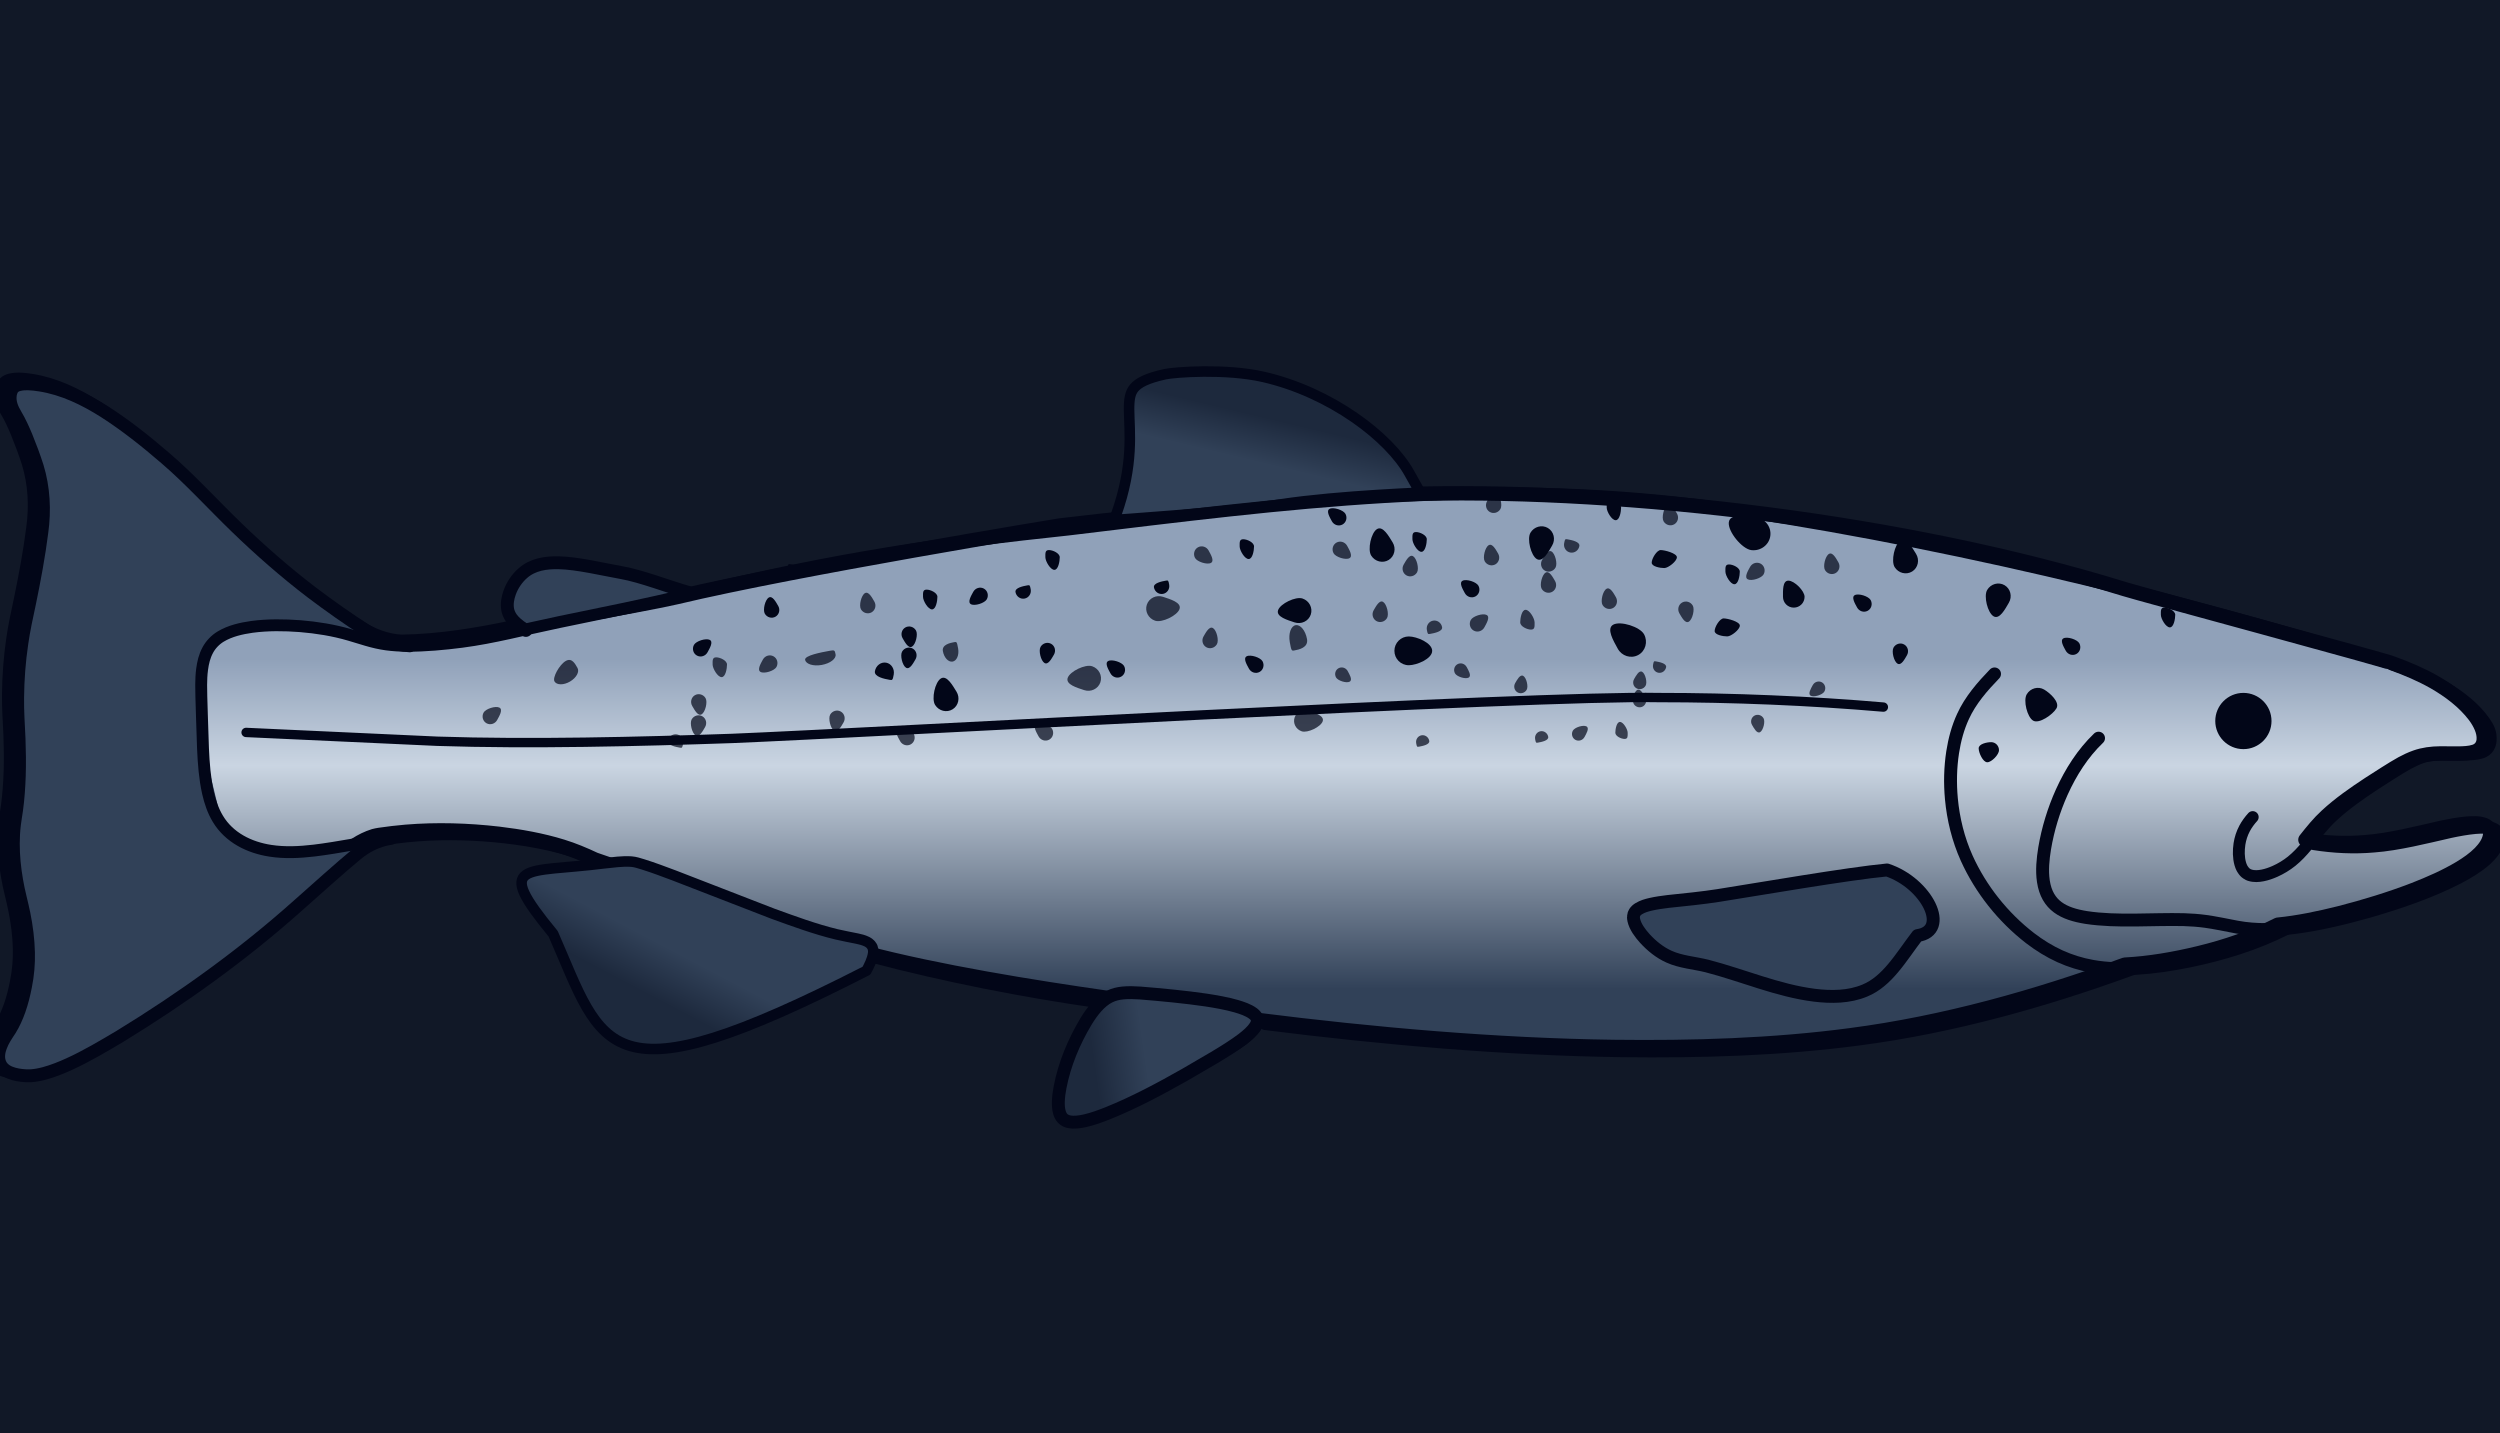
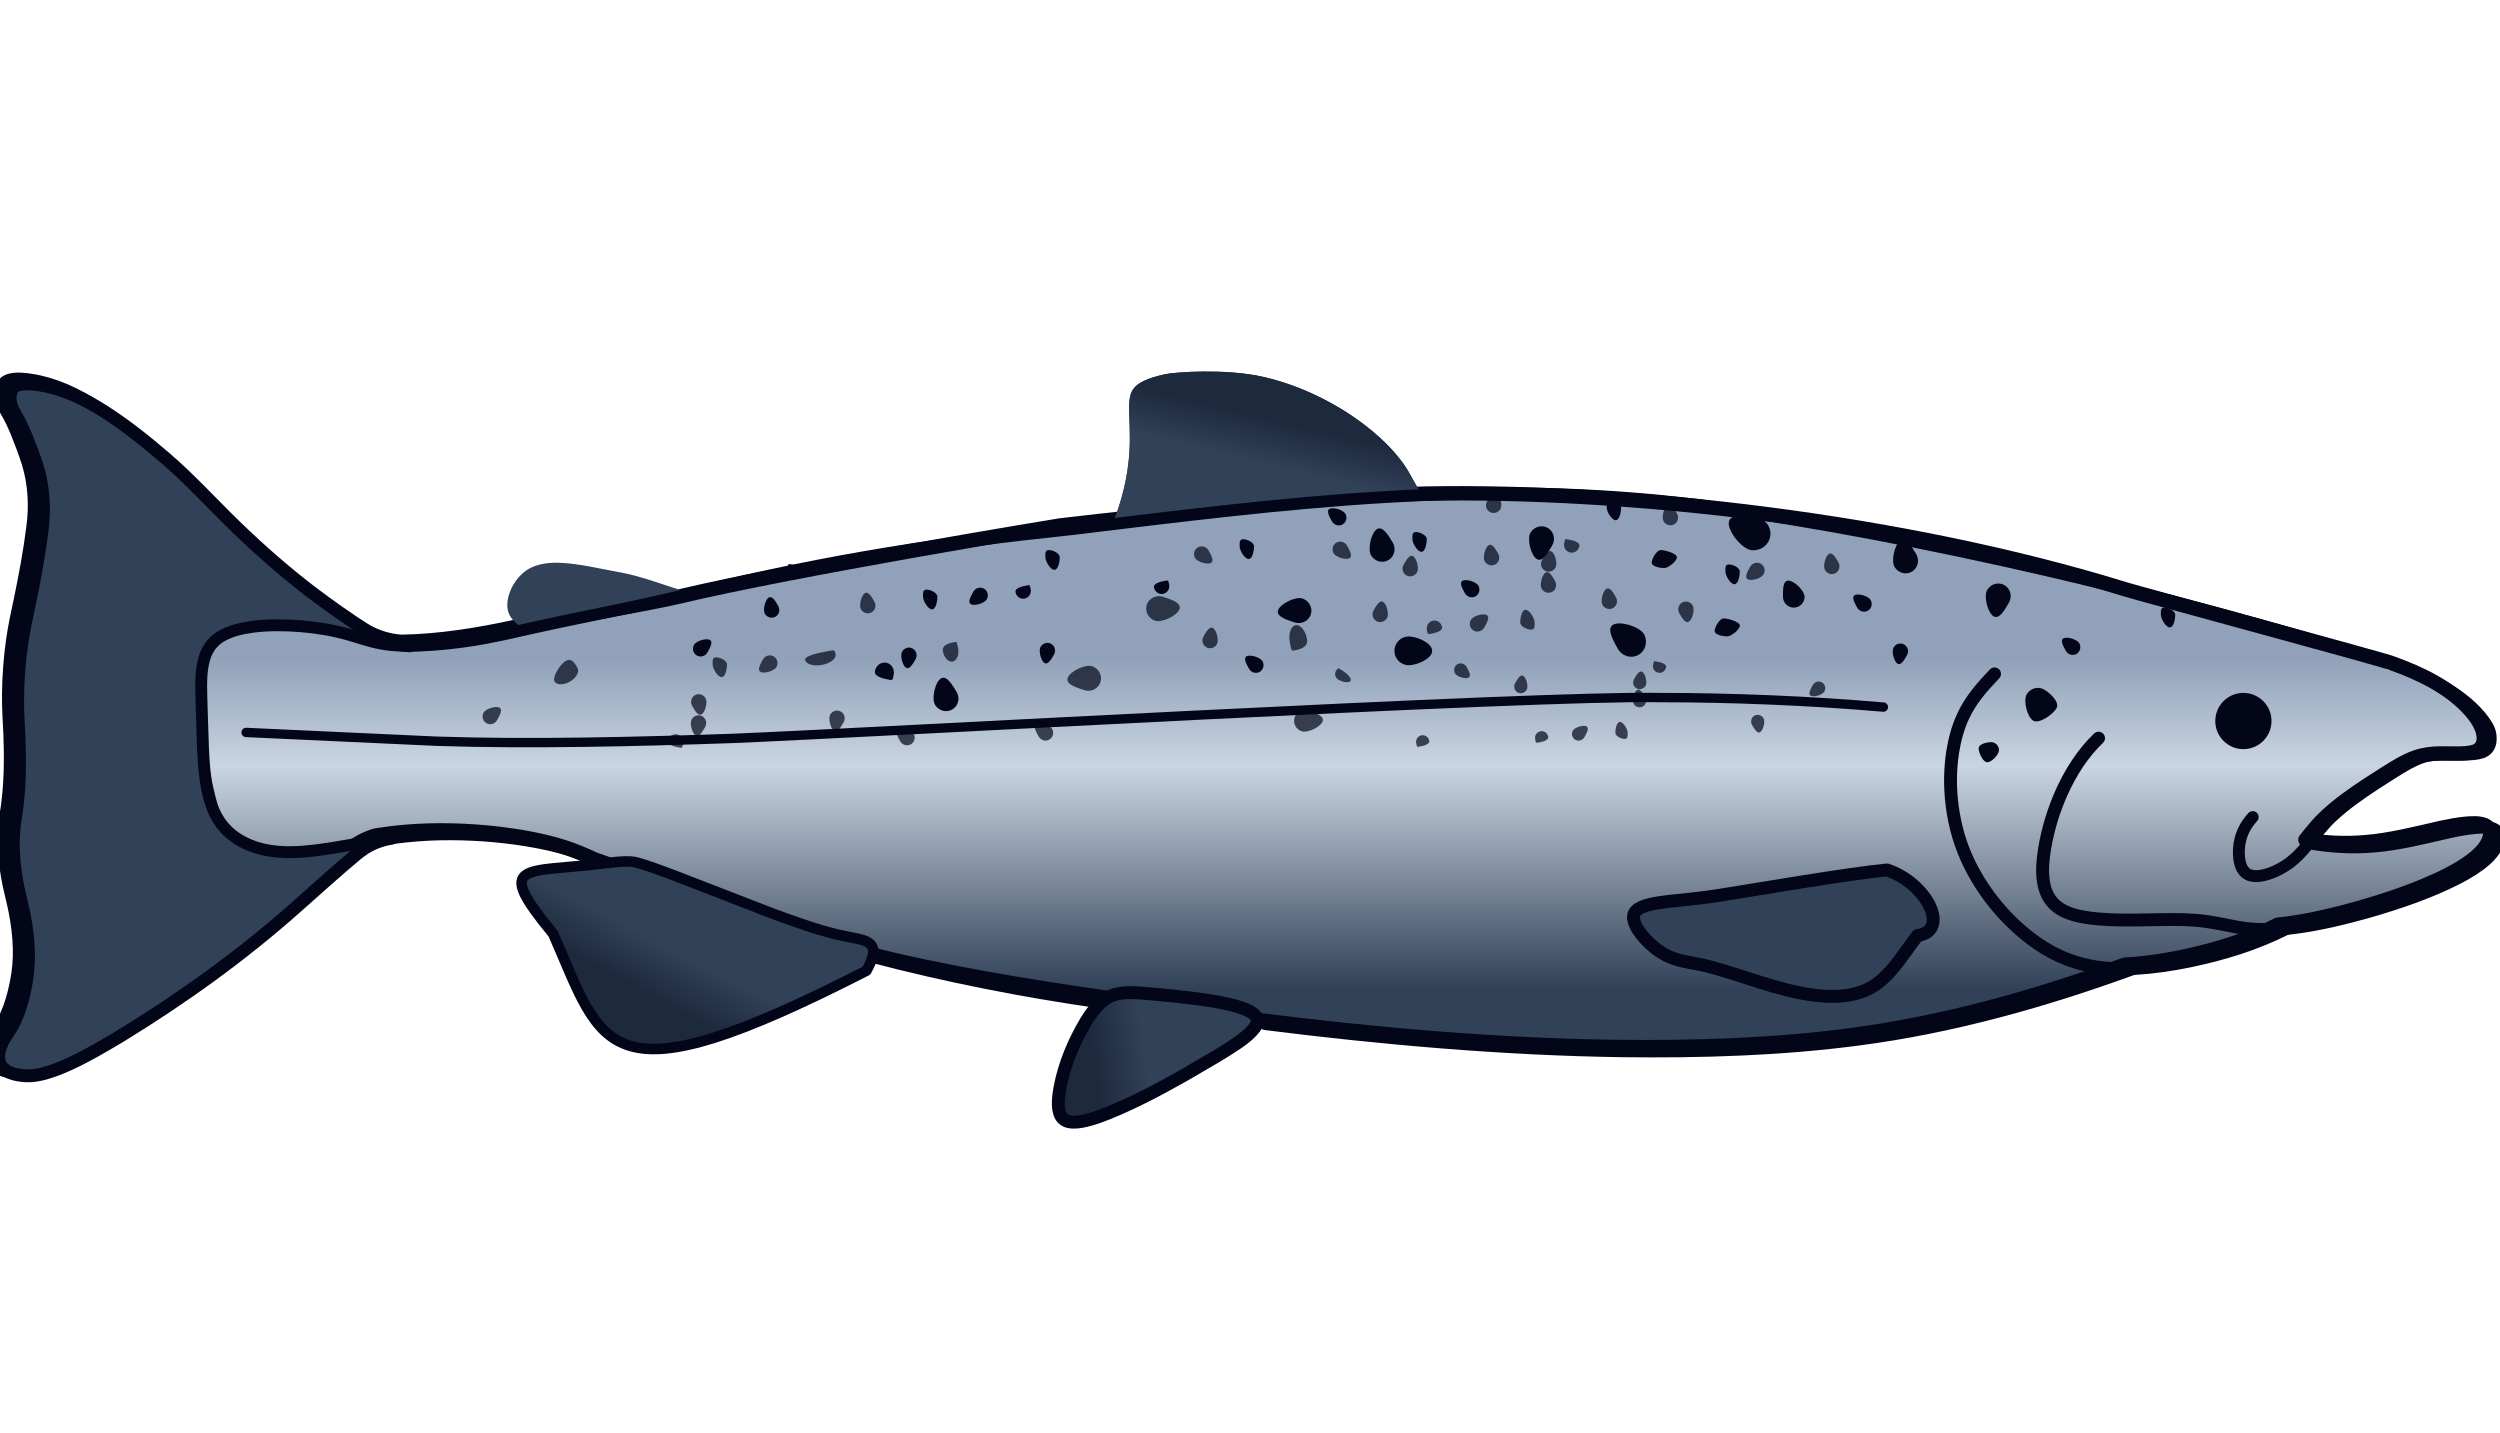
<svg xmlns="http://www.w3.org/2000/svg" width="314" height="180" viewBox="0 0 314 180" fill="none">
  <g clip-path="url(#clip0_4429_1871)">
-     <rect width="314" height="180" fill="#111827" />
    <path d="M50.406 80.614C48.524 80.514 46.719 79.796 45.127 78.825C42.766 77.33 40.256 75.547 38.031 73.863C34.758 71.356 31.574 68.566 28.609 65.699C25.715 62.91 22.78 59.672 19.732 57.059C17.305 54.969 14.749 52.927 12.05 51.197C9.576 49.631 6.871 48.312 3.954 47.859C3.107 47.724 2.166 47.612 1.332 47.812C1.273 47.83 1.243 47.836 1.243 47.836C1.19 47.853 1.16 47.865 1.16 47.865C1.107 47.883 1.083 47.894 1.083 47.894C1.03 47.918 1.006 47.924 1.006 47.924C0.959 47.947 0.935 47.959 0.935 47.959C0.87 47.995 0.858 48 0.858 48C0.793 48.042 0.787 48.047 0.787 48.047C0.728 48.089 0.722 48.1 0.722 48.1C0.657 48.153 0.651 48.159 0.651 48.159C0.586 48.224 0.58 48.236 0.58 48.236C0.533 48.295 0.521 48.306 0.521 48.306C0.48 48.371 0.474 48.383 0.474 48.383C0.444 48.442 0.438 48.454 0.438 48.454C0.415 48.507 0.403 48.524 0.403 48.524C0.379 48.589 0.367 48.607 0.367 48.607C0.344 48.671 0.338 48.689 0.338 48.689C0.314 48.754 0.308 48.777 0.308 48.777C0.29 48.842 0.284 48.866 0.284 48.866C0.267 48.93 0.261 48.954 0.261 48.954C0.249 49.019 0.243 49.042 0.243 49.042C0.077 49.949 0.462 50.873 0.906 51.591C1.421 52.438 1.841 53.38 2.22 54.292C2.717 55.505 3.226 56.865 3.622 58.112C4.433 60.767 4.575 63.592 4.196 66.329C3.829 69.266 3.243 72.38 2.646 75.276C2.302 76.877 1.906 78.696 1.681 80.302C1.356 82.533 1.178 84.882 1.154 87.13C1.131 88.802 1.249 90.603 1.332 92.274C1.391 93.787 1.409 95.418 1.361 96.93C1.314 98.343 1.208 99.844 1.018 101.245C0.941 101.821 0.823 102.439 0.758 103.01C0.663 103.805 0.616 104.647 0.61 105.453C0.604 106.989 0.758 108.543 1.024 110.056C1.255 111.468 1.669 112.875 1.947 114.282C2.267 115.877 2.48 117.513 2.516 119.138C2.551 120.545 2.427 121.969 2.149 123.352C1.953 124.37 1.699 125.395 1.356 126.372C1.054 127.219 0.687 128.067 0.207 128.832C-0.047 129.238 -0.343 129.638 -0.574 130.062C-1.053 130.945 -1.414 131.934 -1.13 132.876C-1.112 132.923 -1.106 132.946 -1.106 132.946C-1.089 132.993 -1.083 133.017 -1.083 133.017C-1.065 133.064 -1.053 133.088 -1.053 133.088C-1.024 133.152 -1.012 133.176 -1.012 133.176C-0.976 133.241 -0.964 133.264 -0.964 133.264C-0.929 133.329 -0.917 133.347 -0.917 133.347C-0.876 133.405 -0.864 133.429 -0.864 133.429C-0.822 133.488 -0.805 133.505 -0.805 133.505C-0.757 133.564 -0.739 133.582 -0.739 133.582C-0.692 133.635 -0.674 133.653 -0.674 133.653C-0.621 133.706 -0.603 133.723 -0.603 133.723C-0.544 133.776 -0.526 133.794 -0.526 133.794C-0.467 133.841 -0.444 133.859 -0.444 133.859C-0.378 133.906 -0.361 133.923 -0.361 133.923C0.273 134.359 0.941 134.483 1.657 134.571C1.977 134.6 2.379 134.636 2.687 134.618C3.137 134.6 3.593 134.53 4.031 134.435C5.054 134.206 6.061 133.829 7.025 133.423C8.86 132.64 10.754 131.575 12.482 130.574C20.365 125.901 27.988 120.509 34.918 114.523C37.315 112.428 41.256 108.837 43.706 106.824L43.955 106.624L44.044 106.554L44.133 106.489C44.298 106.359 44.494 106.224 44.671 106.106C45.381 105.636 46.157 105.259 46.968 105.006C47.187 104.947 47.429 104.9 47.66 104.864C48.713 104.706 49.909 104.57 50.974 104.476C54.845 104.158 58.78 104.276 62.633 104.723C65.32 105.047 68.031 105.524 70.617 106.324C72.013 106.754 73.392 107.331 74.712 107.955L108.535 119.632C117.791 122.075 129.653 123.988 139.128 125.342C138.454 125.86 137.992 126.395 137.501 127.037C136.98 127.737 136.512 128.502 136.086 129.268C134.903 131.428 134.127 133.796 133.571 136.198C133.388 136.992 133.441 136.701 133.382 137.513C133.346 138.078 133.358 138.719 133.512 139.255C133.53 139.32 133.541 139.349 133.541 139.349C133.565 139.408 133.571 139.443 133.571 139.443C133.595 139.502 133.607 139.532 133.607 139.532C133.63 139.591 133.642 139.62 133.642 139.62C133.672 139.673 133.683 139.702 133.683 139.702C133.713 139.755 133.731 139.779 133.731 139.779C133.772 139.844 133.778 139.855 133.778 139.855C133.82 139.914 133.831 139.926 133.831 139.926C133.879 139.985 133.885 139.997 133.885 139.997C133.944 140.061 133.95 140.073 133.95 140.073C134.009 140.132 134.021 140.144 134.021 140.144C134.086 140.197 134.098 140.209 134.098 140.209C134.151 140.25 134.169 140.262 134.169 140.262C134.228 140.303 134.246 140.309 134.246 140.309C134.311 140.344 134.329 140.35 134.329 140.35C134.394 140.379 134.411 140.391 134.411 140.391C134.465 140.415 134.482 140.42 134.482 140.42C134.536 140.438 134.553 140.444 134.553 140.444C134.607 140.462 134.63 140.468 134.63 140.468C134.69 140.485 134.707 140.491 134.707 140.491C135.465 140.668 135.358 140.456 136.086 140.309C137.169 140.073 138.008 139.373 138.008 139.373C141.571 137.954 144.235 136.667 147.578 134.801C150.052 133.353 153.721 132.158 155.999 130.445C156.591 129.986 157.236 129.438 157.621 128.82C157.656 128.761 157.662 128.744 157.662 128.744C157.692 128.685 157.704 128.667 157.704 128.667C157.733 128.608 157.739 128.591 157.739 128.591C157.763 128.538 157.769 128.514 157.769 128.514C157.787 128.461 157.798 128.444 157.798 128.444C157.816 128.391 157.822 128.373 157.822 128.373C157.834 128.32 157.84 128.302 157.84 128.302C157.852 128.249 157.852 128.232 157.852 128.232C157.858 128.179 157.858 128.161 157.858 128.161C157.864 128.108 157.864 128.09 157.864 128.09C172.523 129.944 187.905 131.292 202.677 131.498C212.53 131.622 222.645 131.328 232.422 130.027C244.175 128.491 255.763 125.224 266.878 121.163C269.985 121.004 273.11 120.456 276.128 119.726C279.572 118.897 282.94 117.743 286.1 116.142C288.681 115.889 291.314 115.33 293.835 114.7C296.978 113.899 300.197 112.911 303.222 111.745C305.192 110.974 307.175 110.109 308.992 109.02C309.874 108.484 310.767 107.872 311.489 107.136C312.087 106.518 312.567 105.847 312.732 105.065C312.744 105.012 312.744 104.988 312.744 104.988C312.75 104.935 312.756 104.912 312.756 104.912C312.762 104.864 312.762 104.835 312.762 104.835C312.768 104.788 312.768 104.764 312.768 104.764C312.768 104.717 312.768 104.694 312.768 104.694C312.768 104.647 312.768 104.623 312.768 104.623C312.762 104.576 312.762 104.558 312.762 104.558C312.756 104.494 312.75 104.47 312.75 104.47C312.738 104.405 312.738 104.394 312.738 104.394C312.72 104.335 312.72 104.323 312.72 104.323C312.703 104.264 312.697 104.252 312.697 104.252C312.667 104.188 312.667 104.176 312.667 104.176C312.638 104.111 312.632 104.105 312.632 104.105C312.596 104.046 312.59 104.035 312.59 104.035C312.543 103.97 312.537 103.964 312.537 103.964C312.478 103.899 312.472 103.887 312.472 103.887C312.413 103.834 312.407 103.829 312.407 103.829C312.342 103.776 312.33 103.77 312.33 103.77C312.277 103.734 312.259 103.723 312.259 103.723C312.2 103.687 312.182 103.681 312.182 103.681C312.123 103.652 312.099 103.64 312.099 103.64C312.034 103.611 312.016 103.605 312.016 103.605C311.294 103.346 310.548 103.405 309.82 103.452C308.779 103.546 307.708 103.746 306.678 103.964C303.713 104.641 300.12 105.553 297.108 105.777C294.599 106 292.048 105.871 289.562 105.477C290.379 104.441 291.261 103.346 292.231 102.463C293.841 100.974 295.705 99.679 297.54 98.472C298.742 97.713 300.446 96.577 301.677 95.9C302.227 95.606 302.801 95.329 303.393 95.123C304.382 94.77 305.435 94.641 306.477 94.635L308.749 94.647C309.424 94.635 310.17 94.617 310.809 94.405C310.874 94.382 310.909 94.37 310.909 94.37C310.975 94.34 311.004 94.329 311.004 94.329C311.063 94.299 311.081 94.293 311.081 94.293C311.14 94.264 311.152 94.252 311.152 94.252C311.217 94.211 311.235 94.199 311.235 94.199C311.288 94.164 311.306 94.152 311.306 94.152C311.371 94.099 311.389 94.087 311.389 94.087C311.454 94.034 311.466 94.017 311.466 94.017C311.525 93.958 311.537 93.946 311.537 93.946C311.59 93.887 311.602 93.87 311.602 93.87C311.649 93.805 311.661 93.787 311.661 93.787C311.697 93.734 311.702 93.722 311.702 93.722C311.732 93.669 311.744 93.652 311.744 93.652C311.773 93.599 311.779 93.581 311.779 93.581C311.803 93.528 311.815 93.505 311.815 93.505C311.839 93.446 311.845 93.428 311.845 93.428C311.862 93.369 311.874 93.352 311.874 93.352C311.892 93.293 311.898 93.269 311.898 93.269C311.916 93.21 311.916 93.187 311.916 93.187C311.927 93.122 311.933 93.104 311.933 93.104C311.945 93.04 311.945 93.016 311.945 93.016C311.951 92.951 311.957 92.928 311.957 92.928C312.004 92.374 311.868 91.839 311.679 91.374C311.448 90.826 311.164 90.362 310.821 89.897C309.471 88.131 307.643 86.765 305.725 85.659C304.08 84.723 302.298 83.975 300.523 83.328C300.251 83.087 268.245 74.453 266.878 74C238.957 65.37 204.332 61.504 178.832 62C164.332 62.282 133.143 66 133.143 66C133.143 66 100.015 71.41 85 75C81.161 75.918 64.995 78.678 64.995 78.678C60.218 79.72 55.294 80.544 50.406 80.614Z" fill="url(#paint0_linear_4429_1871)" stroke="#020618" stroke-width="1.808" stroke-miterlimit="10" stroke-linecap="round" stroke-linejoin="round" />
    <path d="M151.193 46.664C153.567 46.646 156.342 46.802 158.682 47.338C162.886 48.3 166.852 50.186 170.087 52.416C173.33 54.652 175.792 57.202 177.034 59.46L177.037 59.465L178.394 61.881C178.158 61.891 177.888 61.903 177.588 61.917C176.411 61.972 174.767 62.057 172.898 62.176C169.166 62.414 164.517 62.79 160.9 63.345C157.512 63.864 152.172 64.362 147.661 64.731C145.41 64.916 143.37 65.067 141.895 65.173C141.157 65.226 140.559 65.268 140.146 65.296C140.061 65.302 139.983 65.306 139.914 65.311C139.99 65.149 140.081 64.946 140.174 64.686C142.448 58.317 141.841 54.149 141.813 51.477C141.8 50.134 141.938 49.322 142.464 48.704C143.009 48.063 144.081 47.499 146.307 47.007L146.306 47.006C146.903 46.874 148.808 46.682 151.193 46.664Z" fill="#314158" />
    <path d="M151.193 46.664C153.567 46.646 156.342 46.802 158.682 47.338C162.886 48.3 166.852 50.186 170.087 52.416C173.33 54.652 175.792 57.202 177.034 59.46L177.037 59.465L178.394 61.881C178.158 61.891 177.888 61.903 177.588 61.917C176.411 61.972 174.767 62.057 172.898 62.176C169.166 62.414 164.517 62.79 160.9 63.345C157.512 63.864 152.172 64.362 147.661 64.731C145.41 64.916 143.37 65.067 141.895 65.173C141.157 65.226 140.559 65.268 140.146 65.296C140.061 65.302 139.983 65.306 139.914 65.311C139.99 65.149 140.081 64.946 140.174 64.686C142.448 58.317 141.841 54.149 141.813 51.477C141.8 50.134 141.938 49.322 142.464 48.704C143.009 48.063 144.081 47.499 146.307 47.007L146.306 47.006C146.903 46.874 148.808 46.682 151.193 46.664Z" fill="url(#paint1_linear_4429_1871)" />
-     <path d="M151.193 46.664C153.567 46.646 156.342 46.802 158.682 47.338C162.886 48.3 166.852 50.186 170.087 52.416C173.33 54.652 175.792 57.202 177.034 59.46L177.037 59.465L178.394 61.881C178.158 61.891 177.888 61.903 177.588 61.917C176.411 61.972 174.767 62.057 172.898 62.176C169.166 62.414 164.517 62.79 160.9 63.345C157.512 63.864 152.172 64.362 147.661 64.731C145.41 64.916 143.37 65.067 141.895 65.173C141.157 65.226 140.559 65.268 140.146 65.296C140.061 65.302 139.983 65.306 139.914 65.311C139.99 65.149 140.081 64.946 140.174 64.686C142.448 58.317 141.841 54.149 141.813 51.477C141.8 50.134 141.938 49.322 142.464 48.704C143.009 48.063 144.081 47.499 146.307 47.007L146.306 47.006C146.903 46.874 148.808 46.682 151.193 46.664Z" stroke="#020618" stroke-width="1.326" stroke-miterlimit="10" stroke-linecap="round" stroke-linejoin="round" />
    <path d="M39.09 74.359C41.315 76.043 43.824 77.826 46.185 79.321L33.855 78.351L26.357 80.837L25.221 92.362L27.947 103.661L32.264 106.598L39.09 107.05L46.806 105.694C44.356 107.707 38.373 112.924 35.977 115.019C29.046 121.005 21.424 126.397 13.54 131.07C11.812 132.071 9.918 133.136 8.084 133.919C7.119 134.325 6.113 134.702 5.089 134.932C4.651 135.026 4.196 135.096 3.746 135.114C3.438 135.132 3.036 135.096 2.716 135.067C2 134.979 1.331 134.855 0.698 134.419C0.698 134.419 0.68 134.402 0.615 134.355C0.615 134.355 0.591 134.337 0.532 134.29C0.532 134.29 0.514 134.272 0.455 134.219L0.384 134.149C0.384 134.149 0.366 134.131 0.319 134.078C0.319 134.078 0.301 134.06 0.254 134.002C0.254 134.002 0.236 133.984 0.195 133.925C0.195 133.925 0.183 133.901 0.142 133.843C0.142 133.843 0.13 133.825 0.094 133.76C0.094 133.76 0.082 133.737 0.047 133.672C0.047 133.672 0.035 133.648 0.005 133.584C0.005 133.584 -0.006 133.56 -0.024 133.513C-0.024 133.513 -0.03 133.489 -0.048 133.442C-0.048 133.442 -0.054 133.419 -0.071 133.372C-0.356 132.43 0.005 131.441 0.485 130.558C0.716 130.134 1.012 129.734 1.266 129.328C1.745 128.563 2.112 127.715 2.414 126.868C2.757 125.891 3.012 124.867 3.207 123.848C3.485 122.465 3.61 121.041 3.574 119.634C3.539 118.009 3.326 116.373 3.006 114.778C2.728 113.371 2.314 111.965 2.083 110.552C1.816 109.039 1.663 107.485 1.668 105.949C1.674 105.143 1.722 104.301 1.816 103.506C1.882 102.936 2 102.318 2.077 101.741C2.266 100.34 2.373 98.839 2.42 97.426C2.467 95.914 2.45 94.283 2.39 92.77C2.308 91.099 2.189 89.298 2.213 87.626C2.237 85.378 2.414 83.029 2.74 80.799C2.965 79.192 3.361 77.373 3.704 75.772C4.302 72.876 4.888 69.762 5.255 66.825C5.634 64.088 5.492 61.263 4.681 58.608C4.284 57.361 3.775 56.001 3.278 54.788C2.899 53.876 2.479 52.934 1.964 52.087C1.521 51.369 1.136 50.445 1.302 49.538C1.302 49.538 1.307 49.515 1.319 49.45C1.319 49.45 1.325 49.426 1.343 49.362C1.343 49.362 1.349 49.338 1.367 49.273C1.367 49.273 1.373 49.25 1.396 49.185C1.396 49.185 1.402 49.167 1.426 49.103C1.426 49.103 1.438 49.085 1.461 49.02C1.461 49.02 1.473 49.003 1.497 48.95L1.532 48.879C1.532 48.879 1.538 48.867 1.58 48.803C1.58 48.803 1.592 48.791 1.639 48.732C1.639 48.732 1.645 48.72 1.71 48.655C1.71 48.655 1.716 48.65 1.781 48.596C1.781 48.596 1.787 48.585 1.846 48.544C1.846 48.544 1.852 48.538 1.917 48.496C1.917 48.496 1.929 48.491 1.994 48.455L2.065 48.42C2.065 48.42 2.089 48.414 2.142 48.391C2.142 48.391 2.166 48.379 2.219 48.361C2.219 48.361 2.248 48.349 2.302 48.332C2.302 48.332 2.331 48.326 2.39 48.308C3.225 48.108 4.166 48.22 5.012 48.355C7.93 48.808 10.635 50.127 13.108 51.693C15.807 53.423 18.364 55.465 20.79 57.555C23.838 60.168 26.774 63.406 29.668 66.195C32.633 69.062 35.817 71.852 39.09 74.359Z" fill="#314158" />
    <path d="M226.655 74.962C226.655 75.71 226.048 76.317 225.299 76.317C224.55 76.317 223.943 75.71 223.943 74.962C223.943 74.213 223.872 72.928 224.621 72.928C225.37 72.928 226.655 74.213 226.655 74.962Z" fill="#020618" />
    <path d="M192.223 66.916C192.678 66.142 193.657 65.872 194.41 66.314C195.162 66.756 195.404 67.743 194.949 68.517C194.494 69.292 193.784 70.664 193.032 70.222C192.279 69.78 191.768 67.691 192.223 66.916Z" fill="#020618" />
    <path d="M249.586 74.104C250.041 73.329 251.02 73.059 251.773 73.501C252.526 73.944 252.767 74.93 252.312 75.705C251.857 76.48 251.148 77.851 250.395 77.409C249.642 76.967 249.131 74.879 249.586 74.104Z" fill="#020618" />
    <path d="M254.556 87.209C255.011 86.434 255.991 86.165 256.743 86.607C257.496 87.049 258.747 88.195 258.292 88.97C257.837 89.745 256.118 90.957 255.365 90.514C254.612 90.073 254.101 87.984 254.556 87.209Z" fill="#020618" />
    <path d="M251.073 94.225C251.073 93.667 250.634 93.215 250.092 93.215C249.55 93.215 248.52 93.435 248.52 93.993C248.52 94.551 249.059 95.74 249.601 95.74C250.143 95.74 251.073 94.783 251.073 94.225Z" fill="#020618" />
    <path d="M237.833 81.326C238.113 80.849 238.714 80.684 239.177 80.955C239.64 81.227 239.788 81.833 239.508 82.309C239.229 82.786 238.793 83.629 238.33 83.357C237.867 83.085 237.553 81.802 237.833 81.326Z" fill="#020618" />
    <path d="M168.99 64.541C169.252 65.026 169.082 65.627 168.61 65.882C168.138 66.137 167.543 65.95 167.28 65.464C167.018 64.978 166.523 64.168 166.995 63.913C167.467 63.658 168.727 64.055 168.99 64.541Z" fill="#020618" />
    <path d="M185.693 73.57C185.955 74.056 185.785 74.656 185.313 74.911C184.841 75.166 184.246 74.979 183.983 74.493C183.721 74.007 183.226 73.197 183.698 72.942C184.17 72.688 185.431 73.084 185.693 73.57Z" fill="#020618" />
    <path d="M261.166 80.802C261.428 81.288 261.258 81.889 260.786 82.144C260.314 82.399 259.718 82.211 259.456 81.725C259.194 81.24 258.699 80.43 259.171 80.175C259.643 79.92 260.903 80.316 261.166 80.802Z" fill="#020618" />
    <path d="M234.959 75.374C235.221 75.861 235.051 76.461 234.579 76.716C234.107 76.971 233.511 76.784 233.249 76.298C232.987 75.812 232.492 75.002 232.964 74.747C233.436 74.492 234.696 74.889 234.959 75.374Z" fill="#020618" />
    <path d="M98.885 71.375C98.788 71.918 99.137 72.436 99.665 72.53C100.193 72.625 100.7 72.261 100.798 71.717C100.895 71.174 99.83 70.963 99.302 70.868C99.014 70.817 98.982 70.831 98.885 71.375Z" fill="#020618" />
    <path d="M163.595 75.173C164.446 75.46 164.911 76.362 164.633 77.19C164.355 78.018 163.439 78.456 162.587 78.17C161.736 77.884 160.248 77.471 160.526 76.643C160.804 75.816 162.743 74.887 163.595 75.173Z" fill="#020618" />
    <path d="M117.448 88.539C117.922 89.303 118.908 89.548 119.649 89.087C120.391 88.627 120.608 87.634 120.134 86.871C119.659 86.108 118.916 84.754 118.175 85.215C117.433 85.676 116.974 87.776 117.448 88.539Z" fill="#020618" />
    <path d="M172.221 69.78C172.696 70.543 173.681 70.788 174.423 70.328C175.164 69.867 175.381 68.875 174.907 68.111C174.433 67.348 173.69 65.995 172.948 66.455C172.206 66.916 171.747 69.016 172.221 69.78Z" fill="#020618" />
    <path d="M237.968 71.231C238.442 71.994 239.427 72.239 240.169 71.779C240.91 71.318 241.127 70.326 240.653 69.562C240.179 68.799 239.436 67.446 238.694 67.906C237.952 68.367 237.493 70.467 237.968 71.231Z" fill="#020618" />
    <path d="M219.975 69.097C221.155 69.237 222.221 68.421 222.357 67.274C222.493 66.128 221.647 65.085 220.466 64.945C219.286 64.805 217.274 64.457 217.138 65.603C217.003 66.75 218.794 68.957 219.975 69.097Z" fill="#020618" />
    <path d="M137.169 83.679C138.021 83.965 138.486 84.868 138.208 85.696C137.929 86.523 137.013 86.962 136.162 86.676C135.31 86.39 133.822 85.977 134.1 85.149C134.378 84.322 136.317 83.393 137.169 83.679Z" fill="#020618" fill-opacity="0.7" />
    <path d="M145.081 77.962C144.229 77.675 143.764 76.772 144.042 75.945C144.321 75.117 145.237 74.678 146.088 74.965C146.94 75.251 148.428 75.664 148.15 76.491C147.872 77.319 145.933 78.248 145.081 77.962Z" fill="#020618" fill-opacity="0.7" />
    <path d="M163.495 91.853C162.763 91.607 162.364 90.832 162.603 90.121C162.842 89.41 163.628 89.033 164.36 89.279C165.092 89.525 166.37 89.88 166.131 90.591C165.892 91.301 164.226 92.099 163.495 91.853Z" fill="#020618" fill-opacity="0.7" />
    <path d="M130.696 81.244C130.976 80.767 131.578 80.602 132.04 80.873C132.503 81.145 132.651 81.751 132.372 82.228C132.092 82.704 131.656 83.547 131.193 83.275C130.731 83.003 130.417 81.72 130.696 81.244Z" fill="#020618" />
    <path d="M177.98 71.891C177.7 72.367 177.098 72.533 176.636 72.261C176.173 71.99 176.024 71.383 176.304 70.907C176.584 70.431 177.02 69.588 177.482 69.86C177.945 70.132 178.259 71.415 177.98 71.891Z" fill="#020618" fill-opacity="0.7" />
    <path d="M152.843 80.915C152.563 81.391 151.961 81.557 151.499 81.285C151.036 81.013 150.888 80.407 151.167 79.931C151.447 79.454 151.883 78.612 152.346 78.883C152.808 79.155 153.123 80.438 152.843 80.915Z" fill="#020618" fill-opacity="0.7" />
    <path d="M174.21 77.627C173.93 78.104 173.329 78.269 172.866 77.998C172.403 77.726 172.255 77.12 172.535 76.644C172.814 76.167 173.25 75.325 173.713 75.596C174.176 75.868 174.49 77.151 174.21 77.627Z" fill="#020618" fill-opacity="0.7" />
    <path d="M188.456 63.93C188.177 64.406 187.575 64.572 187.112 64.3C186.649 64.029 186.501 63.423 186.781 62.946C187.06 62.47 187.496 61.627 187.959 61.899C188.422 62.171 188.736 63.454 188.456 63.93Z" fill="#020618" fill-opacity="0.7" />
    <path d="M104.274 89.749C104.554 89.273 105.156 89.107 105.618 89.379C106.081 89.651 106.229 90.257 105.95 90.733C105.67 91.21 105.234 92.052 104.771 91.781C104.309 91.509 103.995 90.226 104.274 89.749Z" fill="#020618" fill-opacity="0.7" />
    <path d="M191.749 86.638C191.508 87.047 190.992 87.19 190.594 86.956C190.197 86.723 190.069 86.202 190.309 85.793C190.55 85.384 190.924 84.66 191.322 84.894C191.719 85.127 191.989 86.229 191.749 86.638Z" fill="#020618" fill-opacity="0.7" />
    <path d="M150.096 70.077C149.834 69.591 150.004 68.99 150.476 68.735C150.948 68.48 151.543 68.668 151.806 69.153C152.068 69.639 152.563 70.449 152.091 70.704C151.619 70.959 150.358 70.563 150.096 70.077Z" fill="#020618" fill-opacity="0.7" />
    <path d="M158.576 83.058C158.838 83.544 158.668 84.145 158.196 84.4C157.724 84.654 157.128 84.467 156.866 83.981C156.604 83.495 156.109 82.686 156.581 82.431C157.053 82.176 158.313 82.572 158.576 83.058Z" fill="#020618" />
    <path d="M132.154 91.564C132.416 92.05 132.246 92.65 131.774 92.905C131.302 93.16 130.707 92.973 130.444 92.487C130.182 92.001 129.687 91.192 130.159 90.937C130.631 90.682 131.892 91.078 132.154 91.564Z" fill="#020618" fill-opacity="0.7" />
    <path d="M161.997 80.655C161.805 79.585 162.134 78.63 162.732 78.523C163.329 78.416 163.969 79.197 164.161 80.268C164.352 81.338 163.15 81.594 162.553 81.701C162.227 81.759 162.189 81.726 161.997 80.655Z" fill="#020618" fill-opacity="0.7" />
-     <path d="M167.801 85.08C167.576 84.662 167.722 84.147 168.127 83.927C168.533 83.709 169.044 83.869 169.27 84.287C169.495 84.704 169.92 85.4 169.515 85.619C169.109 85.838 168.027 85.497 167.801 85.08Z" fill="#020618" fill-opacity="0.7" />
+     <path d="M167.801 85.08C167.576 84.662 167.722 84.147 168.127 83.927C169.495 84.704 169.92 85.4 169.515 85.619C169.109 85.838 168.027 85.497 167.801 85.08Z" fill="#020618" fill-opacity="0.7" />
    <path d="M146.849 73.436C146.947 73.979 146.597 74.496 146.069 74.591C145.541 74.686 145.034 74.322 144.937 73.778C144.839 73.234 145.905 73.023 146.433 72.929C146.72 72.877 146.752 72.892 146.849 73.436Z" fill="#020618" />
    <path d="M195.37 71.297C195.091 71.774 194.489 71.939 194.026 71.668C193.563 71.396 193.415 70.79 193.695 70.314C193.974 69.837 194.41 68.995 194.873 69.266C195.336 69.538 195.65 70.821 195.37 71.297Z" fill="#020618" fill-opacity="0.7" />
    <path d="M120.338 81.442C120.485 82.26 120.175 83.001 119.647 83.096C119.119 83.19 118.572 82.603 118.425 81.784C118.279 80.965 119.342 80.744 119.87 80.65C120.158 80.598 120.191 80.623 120.338 81.442Z" fill="#020618" fill-opacity="0.7" />
    <path d="M177.872 93.346C177.788 92.879 178.088 92.434 178.542 92.353C178.996 92.272 179.431 92.585 179.515 93.052C179.599 93.518 178.683 93.7 178.23 93.781C177.983 93.825 177.956 93.813 177.872 93.346Z" fill="#020618" fill-opacity="0.7" />
    <path d="M167.495 69.485C167.232 68.999 167.402 68.398 167.874 68.143C168.346 67.888 168.942 68.076 169.204 68.562C169.467 69.048 169.962 69.857 169.489 70.112C169.017 70.367 167.757 69.971 167.495 69.485Z" fill="#020618" fill-opacity="0.7" />
    <path d="M113.306 81.837C113.585 81.361 114.187 81.195 114.65 81.467C115.112 81.739 115.261 82.345 114.981 82.821C114.701 83.297 114.265 84.14 113.803 83.869C113.34 83.597 113.026 82.314 113.306 81.837Z" fill="#020618" />
    <path d="M86.88 90.343C87.159 89.867 87.761 89.701 88.224 89.973C88.686 90.245 88.835 90.851 88.555 91.327C88.276 91.803 87.84 92.646 87.377 92.374C86.914 92.103 86.6 90.819 86.88 90.343Z" fill="#020618" fill-opacity="0.7" />
    <path d="M179.213 79.109C179.116 78.566 179.465 78.049 179.993 77.954C180.521 77.859 181.028 78.223 181.126 78.767C181.223 79.311 180.158 79.522 179.63 79.616C179.342 79.668 179.31 79.653 179.213 79.109Z" fill="#020618" fill-opacity="0.7" />
    <path d="M206.686 86.127C206.446 86.536 205.929 86.678 205.532 86.445C205.134 86.211 205.007 85.691 205.247 85.281C205.487 84.872 205.862 84.148 206.259 84.382C206.657 84.615 206.926 85.718 206.686 86.127Z" fill="#020618" fill-opacity="0.7" />
-     <path d="M141.185 83.652C141.448 84.138 141.278 84.738 140.805 84.993C140.333 85.248 139.738 85.061 139.475 84.575C139.213 84.089 138.718 83.279 139.19 83.025C139.662 82.77 140.923 83.166 141.185 83.652Z" fill="#020618" />
    <path d="M212.608 76.054C212.329 75.578 211.727 75.412 211.264 75.684C210.802 75.956 210.653 76.562 210.933 77.038C211.213 77.514 211.649 78.357 212.111 78.085C212.574 77.814 212.888 76.53 212.608 76.054Z" fill="#020618" fill-opacity="0.7" />
    <path d="M114.759 92.156C115.022 92.642 114.852 93.242 114.38 93.497C113.907 93.752 113.312 93.565 113.05 93.079C112.787 92.593 112.292 91.783 112.764 91.528C113.237 91.273 114.497 91.67 114.759 92.156Z" fill="#020618" fill-opacity="0.7" />
    <path d="M182.743 84.57C182.517 84.153 182.663 83.637 183.069 83.418C183.474 83.199 183.986 83.36 184.211 83.777C184.437 84.194 184.862 84.89 184.456 85.109C184.051 85.328 182.968 84.987 182.743 84.57Z" fill="#020618" fill-opacity="0.7" />
    <path d="M193.634 73.952C193.913 74.428 194.515 74.594 194.978 74.322C195.44 74.05 195.589 73.444 195.309 72.968C195.03 72.492 194.593 71.649 194.131 71.92C193.668 72.192 193.354 73.475 193.634 73.952Z" fill="#020618" fill-opacity="0.7" />
    <path d="M186.485 70.506C186.765 70.983 187.367 71.148 187.829 70.877C188.292 70.605 188.44 69.999 188.161 69.522C187.881 69.046 187.445 68.203 186.982 68.475C186.52 68.747 186.206 70.03 186.485 70.506Z" fill="#020618" fill-opacity="0.7" />
    <path d="M201.278 75.985C201.558 76.461 202.16 76.627 202.622 76.355C203.085 76.084 203.233 75.477 202.954 75.001C202.674 74.525 202.238 73.682 201.775 73.954C201.313 74.225 200.999 75.509 201.278 75.985Z" fill="#020618" fill-opacity="0.7" />
    <path d="M208.946 65.479C209.226 65.955 209.828 66.121 210.29 65.849C210.753 65.578 210.901 64.971 210.622 64.495C210.342 64.019 209.906 63.176 209.443 63.448C208.981 63.719 208.667 65.003 208.946 65.479Z" fill="#020618" fill-opacity="0.7" />
    <path d="M229.22 71.602C229.499 72.078 230.101 72.244 230.564 71.972C231.026 71.701 231.175 71.094 230.895 70.618C230.615 70.142 230.179 69.299 229.717 69.571C229.254 69.843 228.94 71.126 229.22 71.602Z" fill="#020618" fill-opacity="0.7" />
    <path d="M108.138 76.532C108.417 77.008 109.019 77.174 109.482 76.902C109.944 76.63 110.093 76.024 109.813 75.548C109.533 75.072 109.097 74.229 108.635 74.501C108.172 74.772 107.858 76.056 108.138 76.532Z" fill="#020618" fill-opacity="0.7" />
    <path d="M129.459 74.027C129.556 74.571 129.207 75.088 128.679 75.183C128.151 75.277 127.643 74.913 127.546 74.37C127.449 73.826 128.514 73.615 129.042 73.521C129.33 73.469 129.361 73.484 129.459 74.027Z" fill="#020618" />
    <path d="M104.948 82.189C105.046 82.733 104.269 83.326 103.213 83.516C102.157 83.705 101.222 83.417 101.124 82.874C101.027 82.33 103.161 81.928 104.217 81.739C104.791 81.636 104.851 81.645 104.948 82.189Z" fill="#020618" fill-opacity="0.7" />
    <path d="M221.513 72.135C221.776 71.649 221.606 71.049 221.134 70.794C220.661 70.539 220.066 70.726 219.804 71.212C219.541 71.698 219.046 72.508 219.518 72.763C219.99 73.018 221.251 72.621 221.513 72.135Z" fill="#020618" fill-opacity="0.7" />
    <path d="M192.813 92.838C192.73 92.371 193.03 91.927 193.484 91.845C193.937 91.764 194.373 92.077 194.456 92.544C194.54 93.011 193.625 93.192 193.171 93.273C192.924 93.317 192.897 93.305 192.813 92.838Z" fill="#020618" fill-opacity="0.7" />
    <path d="M96.063 77.083C96.343 77.559 96.945 77.725 97.407 77.453C97.87 77.181 98.019 76.575 97.739 76.099C97.459 75.623 97.023 74.78 96.561 75.051C96.098 75.323 95.784 76.606 96.063 77.083Z" fill="#020618" />
    <path d="M184.729 77.869C184.467 78.355 184.637 78.955 185.109 79.21C185.581 79.465 186.176 79.278 186.439 78.792C186.701 78.306 187.196 77.496 186.724 77.241C186.252 76.986 184.991 77.383 184.729 77.869Z" fill="#020618" fill-opacity="0.7" />
    <path d="M69.644 85.588C69.924 86.064 70.796 86.07 71.594 85.602C72.391 85.134 72.811 84.368 72.531 83.892C72.251 83.416 71.847 82.554 71.05 83.023C70.252 83.491 69.364 85.111 69.644 85.588Z" fill="#020618" fill-opacity="0.7" />
    <path d="M221.499 90.211C221.258 89.802 220.742 89.66 220.344 89.893C219.947 90.127 219.819 90.647 220.059 91.056C220.3 91.466 220.674 92.189 221.072 91.956C221.469 91.723 221.739 90.62 221.499 90.211Z" fill="#020618" fill-opacity="0.7" />
    <path d="M196.455 68.244C196.358 68.788 196.707 69.305 197.235 69.4C197.764 69.494 198.271 69.13 198.368 68.587C198.465 68.043 197.4 67.832 196.872 67.737C196.584 67.686 196.553 67.701 196.455 68.244Z" fill="#020618" fill-opacity="0.7" />
-     <path d="M115.046 79.185C114.766 78.709 114.165 78.543 113.702 78.815C113.239 79.086 113.091 79.693 113.371 80.169C113.65 80.645 114.086 81.488 114.549 81.216C115.012 80.945 115.326 79.661 115.046 79.185Z" fill="#020618" />
    <path d="M88.62 87.689C88.341 87.213 87.739 87.047 87.276 87.319C86.814 87.59 86.665 88.197 86.945 88.673C87.224 89.149 87.66 89.992 88.123 89.72C88.586 89.448 88.9 88.165 88.62 87.689Z" fill="#020618" fill-opacity="0.7" />
    <path d="M190.938 78.174C190.938 77.675 191.117 76.592 191.616 76.592C192.115 76.592 192.745 77.675 192.745 78.174C192.745 78.673 192.793 79.078 192.294 79.078C191.795 79.078 190.938 78.673 190.938 78.174Z" fill="#020618" fill-opacity="0.7" />
    <path d="M205.197 88.408C205.437 88.817 205.954 88.959 206.351 88.726C206.749 88.493 206.876 87.972 206.636 87.563C206.396 87.154 206.021 86.43 205.624 86.663C205.226 86.896 204.956 87.999 205.197 88.408Z" fill="#020618" fill-opacity="0.7" />
    <path d="M87.159 80.999C86.896 81.486 87.066 82.086 87.538 82.341C88.01 82.596 88.606 82.409 88.868 81.923C89.131 81.437 89.626 80.627 89.153 80.372C88.681 80.117 87.421 80.514 87.159 80.999Z" fill="#020618" />
    <path d="M60.737 89.505C60.474 89.991 60.644 90.592 61.117 90.847C61.589 91.102 62.184 90.915 62.446 90.428C62.709 89.943 63.204 89.133 62.732 88.878C62.26 88.623 60.999 89.019 60.737 89.505Z" fill="#020618" fill-opacity="0.7" />
    <path d="M229.148 86.847C229.373 86.43 229.227 85.914 228.822 85.695C228.416 85.476 227.905 85.637 227.679 86.054C227.454 86.472 227.029 87.167 227.435 87.386C227.84 87.605 228.923 87.265 229.148 86.847Z" fill="#020618" fill-opacity="0.7" />
    <path d="M123.947 75.264C124.209 74.778 124.039 74.178 123.567 73.923C123.095 73.668 122.5 73.855 122.237 74.341C121.975 74.827 121.48 75.637 121.952 75.891C122.424 76.147 123.685 75.75 123.947 75.264Z" fill="#020618" />
    <path d="M97.525 83.77C97.787 83.284 97.617 82.683 97.145 82.429C96.673 82.174 96.078 82.361 95.815 82.847C95.553 83.333 95.058 84.142 95.53 84.397C96.002 84.652 97.263 84.256 97.525 83.77Z" fill="#020618" fill-opacity="0.7" />
    <path d="M197.547 91.774C197.322 92.191 197.468 92.707 197.873 92.926C198.279 93.145 198.79 92.984 199.016 92.567C199.241 92.149 199.666 91.454 199.261 91.235C198.855 91.016 197.773 91.356 197.547 91.774Z" fill="#020618" fill-opacity="0.7" />
    <path d="M112.252 84.724C112.378 84.017 111.952 83.349 111.3 83.232C110.647 83.115 110.016 83.594 109.889 84.301C109.762 85.008 111.078 85.27 111.731 85.386C112.086 85.45 112.125 85.431 112.252 84.724Z" fill="#020618" />
    <path d="M85.799 93.397C85.896 92.853 85.547 92.336 85.019 92.241C84.49 92.147 83.983 92.51 83.886 93.054C83.789 93.598 84.854 93.809 85.382 93.903C85.669 93.955 85.701 93.94 85.799 93.397Z" fill="#020618" fill-opacity="0.7" />
    <path d="M207.622 83.504C207.538 83.971 207.838 84.415 208.292 84.496C208.746 84.578 209.181 84.265 209.265 83.798C209.349 83.331 208.433 83.15 207.98 83.069C207.733 83.025 207.706 83.037 207.622 83.504Z" fill="#020618" fill-opacity="0.7" />
    <path d="M117.738 74.96C117.738 75.46 117.559 76.542 117.06 76.542C116.561 76.542 115.931 75.46 115.931 74.96C115.931 74.461 115.883 74.057 116.382 74.057C116.881 74.057 117.738 74.461 117.738 74.96Z" fill="#020618" />
    <path d="M91.312 83.466C91.312 83.966 91.133 85.048 90.634 85.048C90.135 85.048 89.505 83.966 89.505 83.466C89.505 82.967 89.457 82.562 89.956 82.562C90.455 82.562 91.312 82.967 91.312 83.466Z" fill="#020618" fill-opacity="0.7" />
    <path d="M202.885 92.034C202.885 91.605 203.038 90.675 203.467 90.675C203.895 90.675 204.436 91.605 204.436 92.034C204.436 92.463 204.478 92.811 204.049 92.811C203.621 92.811 202.885 92.463 202.885 92.034Z" fill="#020618" fill-opacity="0.7" />
    <path d="M66.052 79.182L65.686 78.941C65.147 78.582 64.561 78.117 64.212 77.605C63.987 77.281 63.845 76.934 63.774 76.604C63.626 75.845 63.774 75.097 64.017 74.415C64.342 73.502 64.952 72.608 65.674 71.984C66.928 70.877 68.574 70.648 70.177 70.683C72.503 70.724 75.782 71.519 78.084 71.925C80.546 72.355 84.115 73.75 86.5 74.415" fill="#314158" />
-     <path d="M66.052 79.182L65.686 78.941C65.147 78.582 64.561 78.117 64.212 77.605C63.987 77.281 63.845 76.934 63.774 76.604C63.626 75.845 63.774 75.097 64.017 74.415C64.342 73.502 64.952 72.608 65.674 71.984C66.928 70.877 68.574 70.648 70.177 70.683C72.503 70.724 75.782 71.519 78.084 71.925C80.546 72.355 84.115 73.75 86.5 74.415" stroke="#020618" stroke-width="1.619" stroke-miterlimit="10" stroke-linecap="round" stroke-linejoin="round" />
    <path d="M282.941 102.625C282.563 103.037 282.178 103.561 281.929 104.037C281.586 104.673 281.379 105.35 281.278 105.997C281.154 106.821 281.154 107.716 281.379 108.499C281.438 108.705 281.509 108.876 281.58 109.017C281.61 109.07 281.622 109.093 281.622 109.093C281.651 109.146 281.669 109.17 281.669 109.17C281.698 109.217 281.716 109.24 281.716 109.24C281.752 109.288 281.764 109.311 281.764 109.311C281.799 109.358 281.817 109.382 281.817 109.382C281.87 109.446 281.888 109.47 281.888 109.47C281.947 109.529 281.965 109.552 281.965 109.552C282.024 109.611 282.048 109.629 282.048 109.629C282.113 109.682 282.125 109.688 282.125 109.688C282.184 109.729 282.196 109.735 282.196 109.735C282.255 109.77 282.267 109.782 282.267 109.782C282.326 109.811 282.338 109.823 282.338 109.823C282.397 109.853 282.415 109.858 282.415 109.858C282.48 109.888 282.491 109.894 282.491 109.894C282.557 109.917 282.574 109.923 282.574 109.923C283.113 110.1 283.681 110.053 284.19 109.953C284.723 109.847 285.238 109.664 285.729 109.446C286.48 109.111 287.191 108.681 287.83 108.169C288.534 107.604 289.161 106.927 289.735 106.233C290.7 105.038 291.872 103.49 293.002 102.478C294.612 100.988 296.476 99.694 298.311 98.487C299.512 97.728 301.217 96.592 302.448 95.915C302.998 95.62 303.572 95.344 304.164 95.138C305.152 94.785 306.301 94.762 307.343 94.756L309.615 94.768C310.29 94.756 311.036 94.738 311.675 94.526C311.74 94.503 311.776 94.491 311.776 94.491C311.841 94.462 311.87 94.45 311.87 94.45C311.929 94.42 311.947 94.415 311.947 94.415C312.006 94.385 312.018 94.373 312.018 94.373C312.083 94.332 312.101 94.32 312.101 94.32C312.154 94.285 312.172 94.273 312.172 94.273C312.237 94.22 312.255 94.209 312.255 94.209C312.32 94.156 312.332 94.138 312.332 94.138C312.391 94.079 312.403 94.067 312.403 94.067C312.456 94.008 312.468 93.991 312.468 93.991C312.515 93.926 312.527 93.908 312.527 93.908C312.563 93.855 312.569 93.844 312.569 93.844C312.598 93.791 312.61 93.773 312.61 93.773C312.64 93.72 312.646 93.702 312.646 93.702C312.669 93.649 312.681 93.626 312.681 93.626C312.705 93.567 312.711 93.549 312.711 93.549C312.728 93.49 312.74 93.473 312.74 93.473C312.758 93.414 312.764 93.39 312.764 93.39C312.782 93.332 312.782 93.308 312.782 93.308C312.794 93.243 312.799 93.226 312.799 93.226C312.811 93.161 312.811 93.137 312.811 93.137C312.817 93.073 312.823 93.049 312.823 93.049C312.9 91.978 312.574 91.4 312 90.57C310.781 88.887 309.101 87.574 307.343 86.491C304.928 85.02 302.206 84.013 299.531 83.113C272.4 74.717 242.033 67.429 213.832 63.501C185.929 59.994 162.018 63.143 134.193 66.508C118.651 68.151 105.17 70.086 87 74.5C80.469 76.087 76.8 76.767 70.246 78.133C65.47 79.129 62.091 80.07 58.001 80.611C55.758 80.9 53.42 81.117 51.16 81.112C50.29 81.106 49.396 81.059 48.538 80.941C47.709 80.829 46.869 80.629 46.07 80.394L43.898 79.74C41.892 79.151 39.785 78.816 37.702 78.645C35.695 78.492 33.648 78.469 31.653 78.734C30.292 78.928 28.901 79.24 27.718 79.952C27.025 80.37 26.457 80.982 26.102 81.641C25.67 82.448 25.498 83.219 25.38 84.09C25.297 84.72 25.273 85.379 25.267 86.014C25.244 86.927 25.469 93.007 25.498 94.037C25.581 95.879 25.717 97.763 26.12 99.564C26.38 100.7 26.759 101.848 27.368 102.848C28.777 105.203 31.322 106.456 33.961 106.857C35.766 107.139 37.625 107.045 39.436 106.833C42.312 106.498 46.792 105.579 49.668 105.22C51.509 104.979 53.426 104.832 55.279 104.797C58.889 104.726 62.541 104.979 66.103 105.55C68.074 105.874 70.074 106.297 71.974 106.91C73.264 107.322 74.543 107.869 75.768 108.44" stroke="#020618" stroke-width="1.492" stroke-miterlimit="10" stroke-linecap="round" stroke-linejoin="round" />
    <path d="M206.495 79.67C207.004 80.612 206.674 81.776 205.759 82.271C204.844 82.765 203.689 82.402 203.181 81.46C202.672 80.518 201.712 78.948 202.628 78.454C203.543 77.96 205.986 78.728 206.495 79.67Z" fill="#020618" />
    <path d="M210.617 69.992C210.617 70.491 209.534 71.348 209.036 71.348C208.537 71.348 207.453 71.169 207.453 70.67C207.453 70.171 208.085 69.088 208.584 69.088C209.083 69.088 210.617 69.493 210.617 69.992Z" fill="#020618" />
    <path d="M218.523 78.576C218.523 79.075 217.441 79.932 216.942 79.932C216.443 79.932 215.359 79.753 215.359 79.254C215.359 78.754 215.991 77.672 216.49 77.672C216.989 77.672 218.523 78.077 218.523 78.576Z" fill="#020618" />
    <path d="M218.519 71.798C218.519 72.298 218.34 73.38 217.841 73.38C217.342 73.38 216.712 72.298 216.712 71.798C216.712 71.299 216.664 70.894 217.163 70.894C217.662 70.894 218.519 71.299 218.519 71.798Z" fill="#020618" />
    <path d="M133.105 69.992C133.105 70.491 132.926 71.574 132.427 71.574C131.928 71.574 131.298 70.491 131.298 69.992C131.298 69.493 131.25 69.088 131.749 69.088C132.248 69.088 133.105 69.493 133.105 69.992Z" fill="#020618" />
    <path d="M273.21 77.218C273.21 77.718 273.031 78.8 272.532 78.8C272.033 78.8 271.404 77.718 271.404 77.218C271.404 76.719 271.356 76.314 271.854 76.314C272.353 76.314 273.21 76.719 273.21 77.218Z" fill="#020618" />
    <path d="M203.609 63.757C203.609 64.257 203.43 65.339 202.931 65.339C202.432 65.339 201.802 64.257 201.802 63.757C201.802 63.258 201.754 62.853 202.253 62.853C202.752 62.853 203.609 63.258 203.609 63.757Z" fill="#020618" />
    <path d="M179.206 67.728C179.206 68.227 179.027 69.31 178.528 69.31C178.03 69.31 177.4 68.227 177.4 67.728C177.4 67.229 177.352 66.824 177.85 66.824C178.349 66.824 179.206 67.229 179.206 67.728Z" fill="#020618" />
    <path d="M157.507 68.632C157.507 69.132 157.328 70.214 156.829 70.214C156.33 70.214 155.7 69.132 155.7 68.632C155.7 68.133 155.652 67.728 156.151 67.728C156.65 67.728 157.507 68.133 157.507 68.632Z" fill="#020618" />
    <path d="M30.91 91.994L54.926 93.1C66.573 93.489 80.257 93.153 91.939 92.747C109.102 92.053 192.993 87.297 208.345 87.615C217.578 87.615 227.354 88.015 236.551 88.81" stroke="#020618" stroke-width="1.177" stroke-miterlimit="10" stroke-linecap="round" stroke-linejoin="round" />
    <path d="M49.129 105.294C47.916 105.476 46.744 105.93 45.72 106.6C45.401 106.807 45.057 107.071 44.761 107.313C43.092 108.661 39.098 112.257 37.423 113.734C30.552 119.879 22.923 125.359 15.058 130.168C13.04 131.369 10.826 132.681 8.69 133.652C7.684 134.111 6.63 134.535 5.553 134.824C4.997 134.971 4.417 135.083 3.843 135.118C3.44 135.141 3.103 135.112 2.718 135.071C2.061 135 1.316 134.824 0.789 134.482C0.724 134.435 0.7 134.423 0.7 134.423C0.635 134.376 0.617 134.359 0.617 134.359C0.558 134.312 0.534 134.294 0.534 134.294C0.475 134.241 0.457 134.223 0.457 134.223C0.404 134.17 0.386 134.153 0.386 134.153C0.333 134.1 0.321 134.082 0.321 134.082C0.274 134.023 0.256 134.005 0.256 134.005C0.209 133.947 0.197 133.929 0.197 133.929C0.156 133.87 0.144 133.847 0.144 133.847C0.108 133.782 0.096 133.764 0.096 133.764C0.061 133.699 0.049 133.676 0.049 133.676C0.019 133.611 0.008 133.588 0.008 133.588C-0.01 133.54 -0.022 133.517 -0.022 133.517C-0.04 133.47 -0.046 133.446 -0.046 133.446C-0.282 132.793 -0.152 132.063 0.067 131.48C0.363 130.662 0.807 130.038 1.268 129.332C1.742 128.567 2.114 127.725 2.416 126.872C2.76 125.895 3.014 124.87 3.209 123.852C3.488 122.469 3.612 121.045 3.576 119.638C3.541 118.013 3.328 116.371 3.008 114.782C2.724 113.375 2.316 111.974 2.085 110.556C1.824 109.043 1.665 107.489 1.671 105.953C1.671 105.147 1.718 104.311 1.819 103.51C1.884 102.934 2.002 102.316 2.079 101.745C2.274 100.344 2.375 98.843 2.422 97.43C2.47 95.918 2.452 94.287 2.393 92.774C2.316 91.109 2.191 89.302 2.215 87.63C2.233 85.382 2.41 83.027 2.742 80.802C2.967 79.196 3.363 77.365 3.706 75.776C4.304 72.88 4.89 69.76 5.257 66.829C5.636 64.092 5.494 61.261 4.683 58.612C4.286 57.365 3.777 56.005 3.28 54.792C2.896 53.88 2.475 52.938 1.967 52.091C1.499 51.308 1.173 50.496 1.292 49.63C1.304 49.566 1.304 49.542 1.304 49.542C1.316 49.477 1.321 49.454 1.321 49.454C1.339 49.389 1.345 49.366 1.345 49.366C1.363 49.301 1.369 49.277 1.369 49.277C1.387 49.213 1.398 49.189 1.398 49.189C1.422 49.124 1.428 49.107 1.428 49.107C1.452 49.042 1.463 49.024 1.463 49.024C1.493 48.959 1.499 48.954 1.499 48.954C1.529 48.895 1.534 48.883 1.534 48.883C1.576 48.818 1.582 48.806 1.582 48.806C1.629 48.742 1.641 48.736 1.641 48.736C1.706 48.671 1.712 48.659 1.712 48.659C1.771 48.606 1.783 48.6 1.783 48.6C1.842 48.559 1.848 48.547 1.848 48.547C1.913 48.506 1.919 48.5 1.919 48.5C1.972 48.471 1.996 48.459 1.996 48.459C2.043 48.436 2.067 48.424 2.067 48.424C2.114 48.4 2.144 48.394 2.144 48.394C2.197 48.377 2.221 48.365 2.221 48.365C2.274 48.347 2.304 48.336 2.304 48.336C2.363 48.318 2.393 48.312 2.393 48.312C2.801 48.218 3.127 48.2 3.523 48.206C4.014 48.218 4.529 48.283 5.014 48.359C7.932 48.812 10.637 50.131 13.111 51.697C15.809 53.427 18.372 55.469 20.793 57.559C23.84 60.166 26.782 63.41 29.67 66.199C32.629 69.066 35.813 71.856 39.092 74.363C41.323 76.047 43.832 77.83 46.188 79.325C47.78 80.302 49.585 81.02 51.467 81.114" stroke="#020618" stroke-width="1.619" stroke-miterlimit="10" stroke-linecap="round" stroke-linejoin="round" />
    <path d="M109.586 120.123C118.842 122.566 128.631 124.479 138.106 125.832" stroke="#020618" stroke-width="1.619" stroke-miterlimit="10" stroke-linecap="round" stroke-linejoin="round" />
    <path d="M84.698 109.966C83.461 109.501 82.005 108.953 80.757 108.565C80.307 108.424 79.751 108.247 79.307 108.218C78.176 108.135 76.975 108.323 75.856 108.435C65.853 109.71 61.879 108.065 69.477 117.282C75.856 131.812 75.856 138.774 108.827 121.92C109.176 121.273 109.549 120.519 109.661 119.801C109.667 119.742 109.673 119.713 109.673 119.713C109.679 119.66 109.679 119.63 109.679 119.63C109.685 119.577 109.685 119.548 109.685 119.548C109.685 119.495 109.685 119.471 109.685 119.471C109.685 119.418 109.679 119.395 109.679 119.395C109.673 119.33 109.673 119.318 109.673 119.318C109.661 119.26 109.661 119.248 109.661 119.248C109.65 119.189 109.644 119.177 109.644 119.177C109.626 119.118 109.626 119.107 109.626 119.107C109.602 119.042 109.602 119.03 109.602 119.03C109.578 118.965 109.573 118.953 109.573 118.953C109.543 118.895 109.537 118.883 109.537 118.883C109.502 118.824 109.496 118.812 109.496 118.812C109.454 118.747 109.442 118.736 109.442 118.736C109.401 118.683 109.389 118.665 109.389 118.665C109.33 118.6 109.312 118.583 109.312 118.583C109.247 118.518 109.229 118.506 109.229 118.506C109.176 118.465 109.158 118.447 109.158 118.447C109.099 118.406 109.081 118.394 109.081 118.394C109.022 118.353 108.999 118.341 108.999 118.341C108.933 118.306 108.916 118.294 108.916 118.294C108.851 118.259 108.833 118.253 108.833 118.253C108.424 118.059 108.081 117.988 107.673 117.894C107.004 117.753 105.72 117.517 105.063 117.353C102.382 116.705 99.654 115.699 97.061 114.757L84.698 109.966Z" fill="url(#paint2_linear_4429_1871)" stroke="#020618" stroke-width="1.326" stroke-miterlimit="10" stroke-linecap="round" stroke-linejoin="round" />
    <path d="M158.914 128.566C173.574 130.42 188.955 131.768 203.727 131.974C213.581 132.098 223.695 131.804 233.472 130.503C245.226 128.967 256.814 125.7 267.928 121.639" stroke="#020618" stroke-width="1.619" stroke-miterlimit="10" stroke-linecap="round" stroke-linejoin="round" />
    <path d="M157.837 127.812C157.859 127.862 157.865 127.878 157.865 127.878C157.881 127.928 157.887 127.945 157.887 127.945C157.898 127.995 157.903 128.011 157.903 128.011C157.909 128.061 157.914 128.084 157.914 128.084C157.92 128.139 157.92 128.156 157.92 128.156C157.92 128.211 157.92 128.228 157.92 128.228C157.914 128.283 157.914 128.3 157.914 128.3C157.903 128.355 157.903 128.372 157.903 128.372C157.892 128.427 157.887 128.444 157.887 128.444C157.87 128.499 157.865 128.516 157.865 128.516C157.843 128.571 157.837 128.594 157.837 128.594C157.815 128.649 157.804 128.671 157.804 128.671C157.777 128.727 157.766 128.749 157.766 128.749C157.733 128.81 157.722 128.827 157.722 128.827C157.689 128.888 157.678 128.904 157.678 128.904C157.239 129.581 156.674 130.024 156.071 130.507C153.987 132.076 151.096 133.634 148.836 134.976C145.731 136.739 142.457 138.486 139.155 139.816C138.233 140.182 137.273 140.537 136.308 140.759C135.655 140.909 134.909 141.02 134.267 140.886C134.212 140.875 134.196 140.87 134.196 140.87C134.141 140.853 134.125 140.848 134.125 140.848C134.075 140.831 134.053 140.825 134.053 140.825C134.004 140.809 133.988 140.803 133.988 140.803C133.938 140.781 133.922 140.776 133.922 140.776C133.872 140.753 133.861 140.748 133.861 140.748C133.801 140.715 133.785 140.709 133.785 140.709C133.724 140.676 133.713 140.665 133.713 140.665C133.658 140.626 133.642 140.615 133.642 140.615C133.587 140.57 133.576 140.565 133.576 140.565C133.516 140.509 133.505 140.504 133.505 140.504C133.45 140.443 133.439 140.437 133.439 140.437C133.384 140.376 133.379 140.365 133.379 140.365C133.34 140.31 133.329 140.299 133.329 140.299C133.296 140.254 133.285 140.227 133.285 140.227C133.258 140.177 133.242 140.155 133.242 140.155C133.214 140.105 133.203 140.077 133.203 140.077C133.181 140.027 133.165 139.999 133.165 139.999C133.143 139.944 133.132 139.916 133.132 139.916C133.11 139.861 133.099 139.833 133.099 139.833C133.083 139.772 133.072 139.744 133.072 139.744C132.929 139.251 132.918 138.807 132.929 138.308C132.951 137.726 133.033 137.138 133.143 136.567C133.702 133.639 134.882 130.839 136.401 128.294C137.142 127.091 138.096 125.799 139.347 125.173C139.895 124.901 140.433 124.779 141.025 124.718C141.744 124.646 142.495 124.679 143.214 124.723C145.885 124.94 148.831 125.217 151.48 125.605C152.741 125.799 154.041 126.026 155.27 126.376C155.983 126.586 156.779 126.847 157.371 127.285C157.42 127.324 157.442 127.341 157.442 127.341C157.486 127.379 157.508 127.396 157.508 127.396C157.568 127.451 157.59 127.474 157.59 127.474C157.645 127.535 157.662 127.551 157.662 127.551C157.711 127.612 157.728 127.629 157.728 127.629C157.771 127.69 157.782 127.712 157.782 127.712C157.821 127.767 157.826 127.79 157.837 127.812Z" fill="#314158" />
    <path d="M157.837 127.812C157.859 127.862 157.865 127.878 157.865 127.878C157.881 127.928 157.887 127.945 157.887 127.945C157.898 127.995 157.903 128.011 157.903 128.011C157.909 128.061 157.914 128.084 157.914 128.084C157.92 128.139 157.92 128.156 157.92 128.156C157.92 128.211 157.92 128.228 157.92 128.228C157.914 128.283 157.914 128.3 157.914 128.3C157.903 128.355 157.903 128.372 157.903 128.372C157.892 128.427 157.887 128.444 157.887 128.444C157.87 128.499 157.865 128.516 157.865 128.516C157.843 128.571 157.837 128.594 157.837 128.594C157.815 128.649 157.804 128.671 157.804 128.671C157.777 128.727 157.766 128.749 157.766 128.749C157.733 128.81 157.722 128.827 157.722 128.827C157.689 128.888 157.678 128.904 157.678 128.904C157.239 129.581 156.674 130.024 156.071 130.507C153.987 132.076 151.096 133.634 148.836 134.976C145.731 136.739 142.457 138.486 139.155 139.816C138.233 140.182 137.273 140.537 136.308 140.759C135.655 140.909 134.909 141.02 134.267 140.886C134.212 140.875 134.196 140.87 134.196 140.87C134.141 140.853 134.125 140.848 134.125 140.848C134.075 140.831 134.053 140.825 134.053 140.825C134.004 140.809 133.988 140.803 133.988 140.803C133.938 140.781 133.922 140.776 133.922 140.776C133.872 140.753 133.861 140.748 133.861 140.748C133.801 140.715 133.785 140.709 133.785 140.709C133.724 140.676 133.713 140.665 133.713 140.665C133.658 140.626 133.642 140.615 133.642 140.615C133.587 140.57 133.576 140.565 133.576 140.565C133.516 140.509 133.505 140.504 133.505 140.504C133.45 140.443 133.439 140.437 133.439 140.437C133.384 140.376 133.379 140.365 133.379 140.365C133.34 140.31 133.329 140.299 133.329 140.299C133.296 140.254 133.285 140.227 133.285 140.227C133.258 140.177 133.242 140.155 133.242 140.155C133.214 140.105 133.203 140.077 133.203 140.077C133.181 140.027 133.165 139.999 133.165 139.999C133.143 139.944 133.132 139.916 133.132 139.916C133.11 139.861 133.099 139.833 133.099 139.833C133.083 139.772 133.072 139.744 133.072 139.744C132.929 139.251 132.918 138.807 132.929 138.308C132.951 137.726 133.033 137.138 133.143 136.567C133.702 133.639 134.882 130.839 136.401 128.294C137.142 127.091 138.096 125.799 139.347 125.173C139.895 124.901 140.433 124.779 141.025 124.718C141.744 124.646 142.495 124.679 143.214 124.723C145.885 124.94 148.831 125.217 151.48 125.605C152.741 125.799 154.041 126.026 155.27 126.376C155.983 126.586 156.779 126.847 157.371 127.285C157.42 127.324 157.442 127.341 157.442 127.341C157.486 127.379 157.508 127.396 157.508 127.396C157.568 127.451 157.59 127.474 157.59 127.474C157.645 127.535 157.662 127.551 157.662 127.551C157.711 127.612 157.728 127.629 157.728 127.629C157.771 127.69 157.782 127.712 157.782 127.712C157.821 127.767 157.826 127.79 157.837 127.812Z" fill="url(#paint3_linear_4429_1871)" />
    <path d="M157.837 127.812C157.859 127.862 157.865 127.878 157.865 127.878C157.881 127.928 157.887 127.945 157.887 127.945C157.898 127.995 157.903 128.011 157.903 128.011C157.909 128.061 157.914 128.084 157.914 128.084C157.92 128.139 157.92 128.156 157.92 128.156C157.92 128.211 157.92 128.228 157.92 128.228C157.914 128.283 157.914 128.3 157.914 128.3C157.903 128.355 157.903 128.372 157.903 128.372C157.892 128.427 157.887 128.444 157.887 128.444C157.87 128.499 157.865 128.516 157.865 128.516C157.843 128.571 157.837 128.594 157.837 128.594C157.815 128.649 157.804 128.671 157.804 128.671C157.777 128.727 157.766 128.749 157.766 128.749C157.733 128.81 157.722 128.827 157.722 128.827C157.689 128.888 157.678 128.904 157.678 128.904C157.239 129.581 156.674 130.024 156.071 130.507C153.987 132.076 151.096 133.634 148.836 134.976C145.731 136.739 142.457 138.486 139.155 139.816C138.233 140.182 137.273 140.537 136.308 140.759C135.655 140.909 134.909 141.02 134.267 140.886C134.212 140.875 134.196 140.87 134.196 140.87C134.141 140.853 134.125 140.848 134.125 140.848C134.075 140.831 134.053 140.825 134.053 140.825C134.004 140.809 133.988 140.803 133.988 140.803C133.938 140.781 133.922 140.776 133.922 140.776C133.872 140.753 133.861 140.748 133.861 140.748C133.801 140.715 133.785 140.709 133.785 140.709C133.724 140.676 133.713 140.665 133.713 140.665C133.658 140.626 133.642 140.615 133.642 140.615C133.587 140.57 133.576 140.565 133.576 140.565C133.516 140.509 133.505 140.504 133.505 140.504C133.45 140.443 133.439 140.437 133.439 140.437C133.384 140.376 133.379 140.365 133.379 140.365C133.34 140.31 133.329 140.299 133.329 140.299C133.296 140.254 133.285 140.227 133.285 140.227C133.258 140.177 133.242 140.155 133.242 140.155C133.214 140.105 133.203 140.077 133.203 140.077C133.181 140.027 133.165 139.999 133.165 139.999C133.143 139.944 133.132 139.916 133.132 139.916C133.11 139.861 133.099 139.833 133.099 139.833C133.083 139.772 133.072 139.744 133.072 139.744C132.929 139.251 132.918 138.807 132.929 138.308C132.951 137.726 133.033 137.138 133.143 136.567C133.702 133.639 134.882 130.839 136.401 128.294C137.142 127.091 138.096 125.799 139.347 125.173C139.895 124.901 140.433 124.779 141.025 124.718C141.744 124.646 142.495 124.679 143.214 124.723C145.885 124.94 148.831 125.217 151.48 125.605C152.741 125.799 154.041 126.026 155.27 126.376C155.983 126.586 156.779 126.847 157.371 127.285C157.42 127.324 157.442 127.341 157.442 127.341C157.486 127.379 157.508 127.396 157.508 127.396C157.568 127.451 157.59 127.474 157.59 127.474C157.645 127.535 157.662 127.551 157.662 127.551C157.711 127.612 157.728 127.629 157.728 127.629C157.771 127.69 157.782 127.712 157.782 127.712C157.821 127.767 157.826 127.79 157.837 127.812Z" stroke="#020618" stroke-width="1.619" stroke-miterlimit="10" stroke-linecap="round" stroke-linejoin="round" />
    <path d="M263.578 92.713C261.589 94.62 260.092 96.986 258.961 99.482C257.949 101.73 257.216 104.132 256.807 106.563C256.588 107.916 256.446 109.317 256.647 110.683C257.115 113.785 259.21 114.785 262.033 115.238C265.898 115.833 270.396 115.409 274.302 115.509C275.189 115.533 276.113 115.603 276.988 115.721C278 115.851 279.965 116.251 280.971 116.445C283.368 116.892 285.836 116.804 288.245 116.492C291.352 116.086 294.512 115.315 297.525 114.467C301.36 113.349 305.224 112.042 308.775 110.212C309.941 109.594 311.101 108.905 312.101 108.04C312.871 107.357 313.581 106.515 313.788 105.55C313.8 105.497 313.8 105.474 313.8 105.474C313.806 105.421 313.812 105.397 313.812 105.397C313.818 105.35 313.818 105.321 313.818 105.321C313.824 105.273 313.824 105.25 313.824 105.25C313.824 105.203 313.824 105.179 313.824 105.179C313.824 105.132 313.824 105.109 313.824 105.109C313.818 105.062 313.818 105.044 313.818 105.044C313.812 104.979 313.806 104.956 313.806 104.956C313.794 104.891 313.794 104.879 313.794 104.879C313.776 104.82 313.776 104.809 313.776 104.809C313.759 104.75 313.753 104.738 313.753 104.738C313.723 104.673 313.723 104.661 313.723 104.661C313.693 104.597 313.688 104.591 313.688 104.591C313.652 104.532 313.646 104.52 313.646 104.52C313.599 104.455 313.593 104.449 313.593 104.449C313.534 104.385 313.528 104.373 313.528 104.373C313.469 104.32 313.463 104.314 313.463 104.314C313.398 104.261 313.386 104.255 313.386 104.255C313.332 104.22 313.315 104.208 313.315 104.208C313.255 104.173 313.238 104.167 313.238 104.167C313.179 104.138 313.155 104.126 313.155 104.126C313.09 104.096 313.072 104.09 313.072 104.09C312.35 103.831 311.604 103.89 310.876 103.937C309.835 104.032 308.763 104.232 307.734 104.449C304.769 105.126 301.176 106.039 298.164 106.262C295.655 106.486 293.104 106.357 290.618 105.962" stroke="#020618" stroke-width="1.619" stroke-miterlimit="10" stroke-linecap="round" stroke-linejoin="round" />
    <path d="M240.839 117.507C239.88 118.749 238.774 120.427 237.756 121.616C236.785 122.775 235.637 123.835 234.229 124.412C232.24 125.247 230.003 125.259 227.89 125C223.292 124.423 218.865 122.487 214.402 121.333C212.858 120.945 211.1 120.827 209.638 120.162C208.466 119.638 207.449 118.808 206.59 117.872C205.999 117.207 205.389 116.413 205.2 115.547C205.188 115.494 205.188 115.477 205.188 115.477C205.182 115.424 205.176 115.406 205.176 115.406C205.17 115.353 205.17 115.335 205.17 115.335C205.164 115.282 205.164 115.265 205.164 115.265C205.164 115.212 205.164 115.2 205.164 115.2C205.164 115.135 205.17 115.118 205.17 115.118C205.176 115.053 205.176 115.035 205.176 115.035C205.188 114.97 205.188 114.959 205.188 114.959C205.205 114.9 205.205 114.882 205.205 114.882C205.223 114.829 205.229 114.812 205.229 114.812C205.259 114.747 205.265 114.729 205.265 114.729C205.294 114.664 205.306 114.647 205.306 114.647C205.342 114.588 205.353 114.57 205.353 114.57C205.395 114.511 205.407 114.494 205.407 114.494C205.454 114.435 205.466 114.423 205.466 114.423C205.519 114.37 205.531 114.352 205.531 114.352C205.59 114.299 205.608 114.288 205.608 114.288C205.673 114.235 205.691 114.223 205.691 114.223C205.744 114.188 205.762 114.176 205.762 114.176C205.815 114.141 205.833 114.129 205.833 114.129C206.324 113.835 206.792 113.705 207.318 113.581C208.029 113.417 208.81 113.311 209.538 113.222C211.378 113.034 214.024 112.763 215.817 112.475C220.711 111.704 232.131 109.727 237.008 109.268C242.008 110.925 245.008 116.893 240.839 117.507Z" fill="#314158" stroke="#020618" stroke-width="1.619" stroke-miterlimit="10" stroke-linecap="round" stroke-linejoin="round" />
    <path d="M250.515 84.644C248.982 86.234 247.485 87.947 246.562 89.971C245.899 91.396 245.496 92.932 245.254 94.474C244.958 96.405 244.916 98.382 245.094 100.325C245.331 102.885 245.958 105.428 247.012 107.776C248.787 111.702 251.569 115.198 254.983 117.835C256.143 118.724 257.404 119.507 258.736 120.113C260.026 120.696 261.393 121.12 262.79 121.367C264.601 121.691 266.465 121.732 268.299 121.626C270.507 121.496 272.756 121.155 274.922 120.714C279.136 119.848 283.308 118.571 287.149 116.623" stroke="#020618" stroke-width="1.619" stroke-miterlimit="10" stroke-linecap="round" stroke-linejoin="round" />
    <circle cx="281.77" cy="90.559" r="3.532" fill="#020618" />
    <path d="M179.882 81.745C179.882 82.744 177.943 83.553 176.945 83.553C175.946 83.553 175.137 82.744 175.137 81.745C175.137 80.747 175.946 79.938 176.945 79.938C177.943 79.938 179.882 80.747 179.882 81.745Z" fill="#020618" />
  </g>
  <defs>
    <linearGradient id="paint0_linear_4429_1871" x1="155.769" y1="47.703" x2="155.769" y2="140.558" gradientUnits="userSpaceOnUse">
      <stop offset="0.378" stop-color="#90A1B9" />
      <stop offset="0.522" stop-color="#CAD5E2" />
      <stop offset="0.824" stop-color="#314158" />
    </linearGradient>
    <linearGradient id="paint1_linear_4429_1871" x1="157.164" y1="51.996" x2="155.836" y2="57.553" gradientUnits="userSpaceOnUse">
      <stop stop-color="#1D293D" />
      <stop offset="1" stop-color="#314158" />
    </linearGradient>
    <linearGradient id="paint2_linear_4429_1871" x1="85.501" y1="119.878" x2="82.527" y2="125.527" gradientUnits="userSpaceOnUse">
      <stop stop-color="#314158" />
      <stop offset="1" stop-color="#1D293D" />
    </linearGradient>
    <linearGradient id="paint3_linear_4429_1871" x1="143.499" y1="130.154" x2="137.013" y2="131.083" gradientUnits="userSpaceOnUse">
      <stop stop-color="#314158" />
      <stop offset="1" stop-color="#1D293D" />
    </linearGradient>
    <clipPath id="clip0_4429_1871">
      <rect width="314" height="180" fill="white" />
    </clipPath>
  </defs>
</svg>